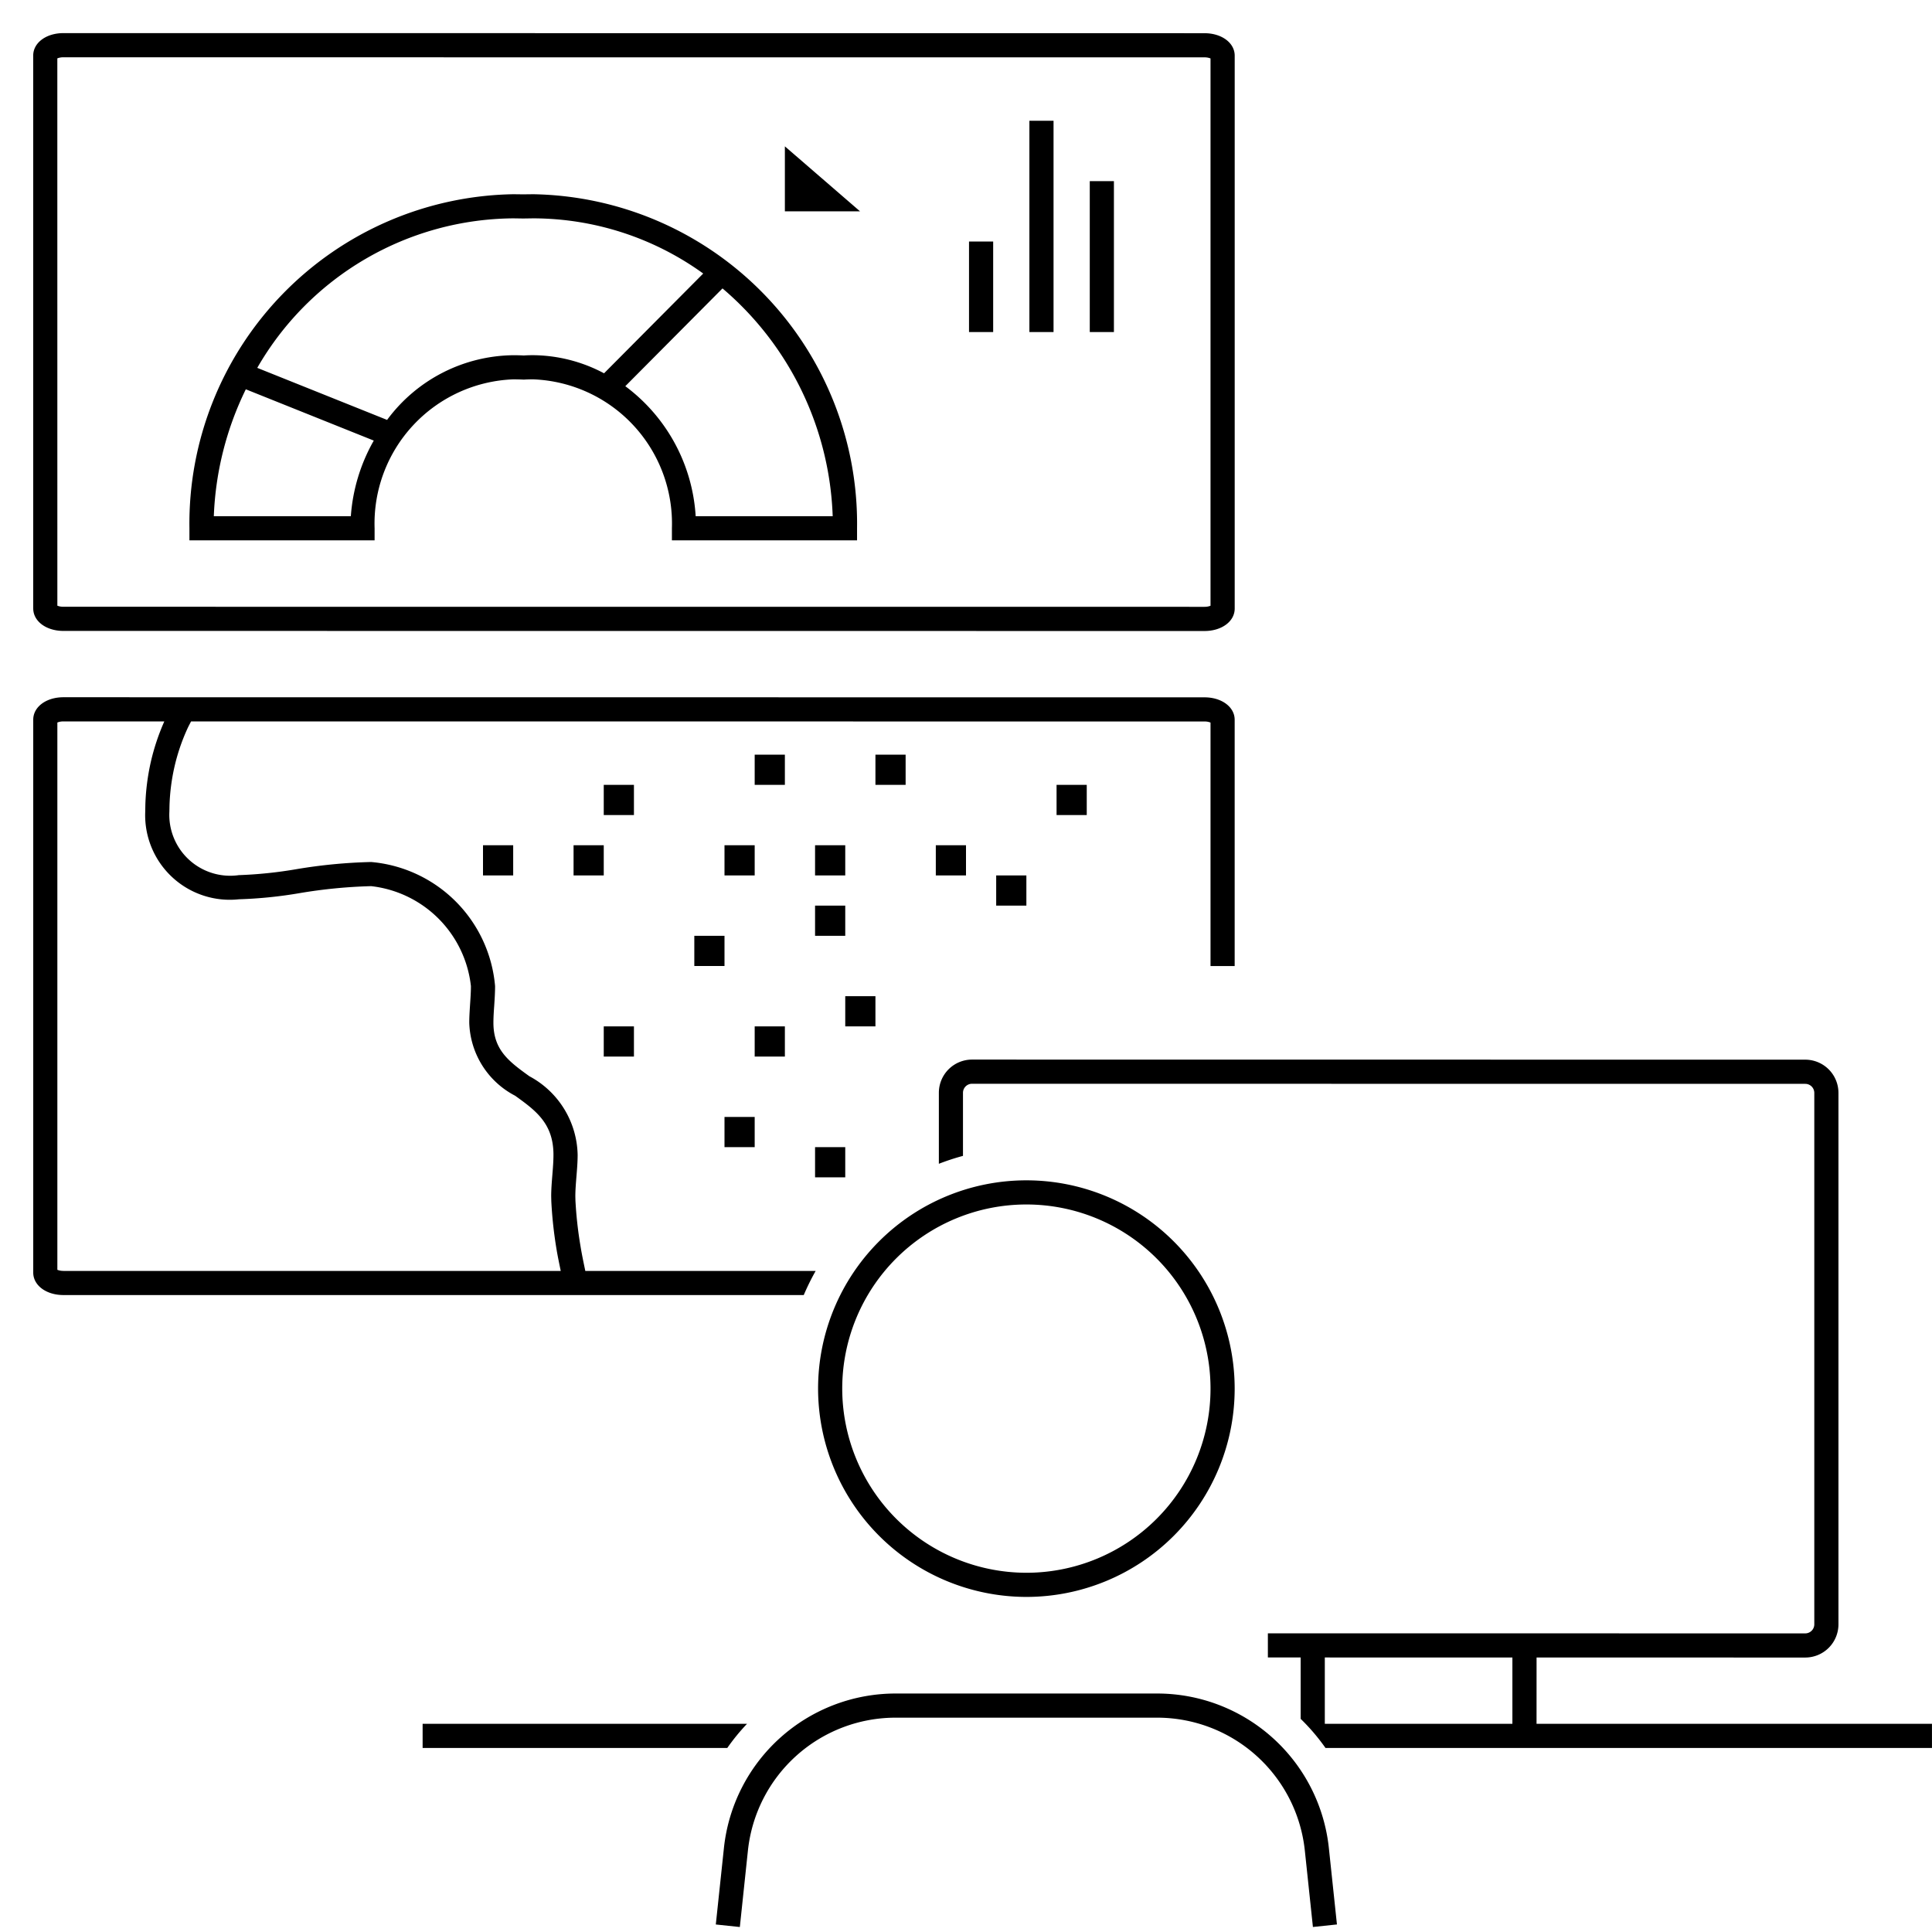
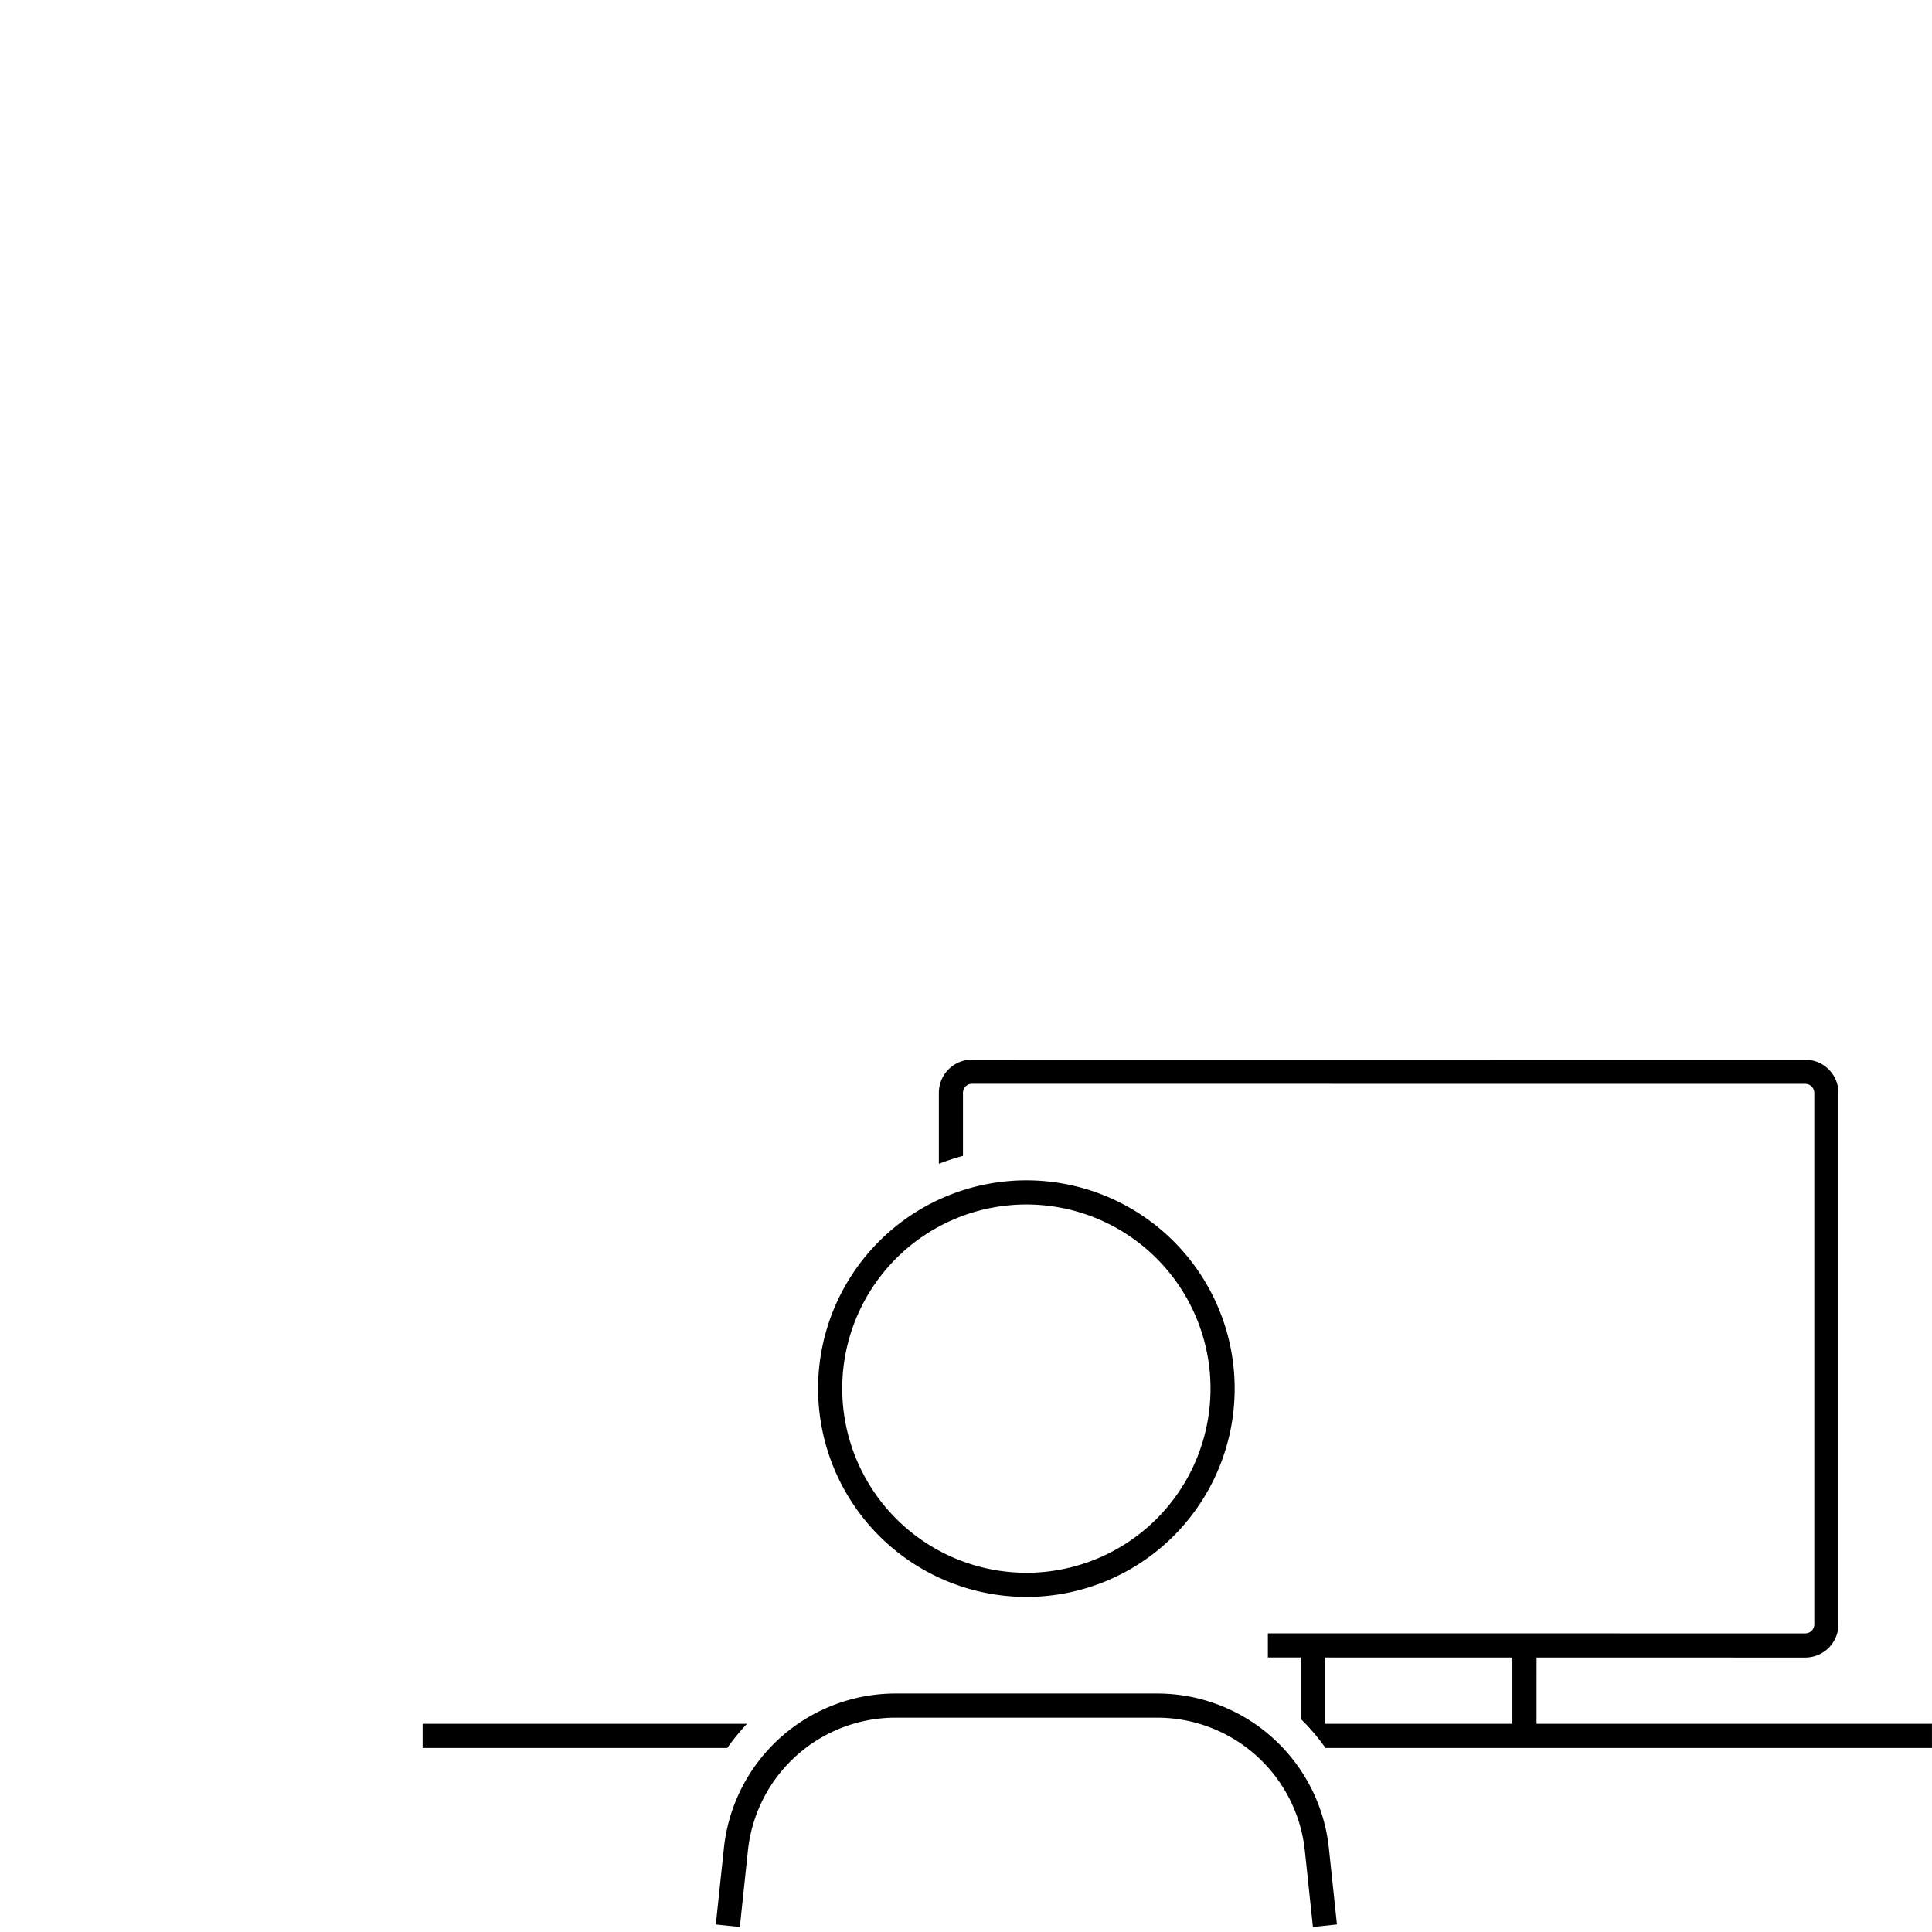
<svg xmlns="http://www.w3.org/2000/svg" id="icon-ui-svg" viewBox="0 0 64 64">
-   <path d="M32.9 11h-.8V8h.8zm2-7h-.8v7h.8zm2 2h-.8v5h.8zM26 4.848V7h2.489zM12.409 17.9H6.275v-.4A10.916 10.916 0 0 1 17.01 6.434l.325.004.324-.004A10.916 10.916 0 0 1 28.391 17.5v.4h-6.133v-.4a4.781 4.781 0 0 0-4.6-4.934q-.153 0-.303.009a9.132 9.132 0 0 0-.346-.009 4.781 4.781 0 0 0-4.6 4.934zm11.525-8.346l-3.22 3.239a5.803 5.803 0 0 1 2.331 4.307h4.539a10.373 10.373 0 0 0-3.65-7.546zM8.522 12.186l4.301 1.724a5.268 5.268 0 0 1 4.186-2.143q.174 0 .346.009c.07-.006.186-.01.303-.01a5.083 5.083 0 0 1 2.352.6l3.285-3.305a9.646 9.646 0 0 0-5.637-1.828l-.325.005-.324-.005a9.87 9.87 0 0 0-8.487 4.953zm3.1 4.914a5.907 5.907 0 0 1 .76-2.505l-4.239-1.699a10.45 10.45 0 0 0-1.06 4.204zM1.1 20.157V1.84c0-.424.43-.743 1.001-.743L39.9 1.1c.57 0 1.001.32 1.001.743V20.16c0 .424-.43.743-1.001.743L2.101 20.9c-.57 0-1-.32-1-.743zm.8-.093a.522.522 0 0 0 .201.036l37.798.002a.522.522 0 0 0 .201-.036V1.936A.522.522 0 0 0 39.9 1.9L2.1 1.898a.522.522 0 0 0-.201.036zm25.12 22.037a7.959 7.959 0 0 0-.395.8L2.101 42.9c-.57 0-1-.32-1-.743V23.84c0-.424.43-.743 1-.743L39.9 23.1c.57 0 1 .32 1 .743v8.158H40.1v-8.065a.522.522 0 0 0-.201-.036l-33.57-.002c-.041.082-.086.162-.124.247a6.553 6.553 0 0 0-.43 1.276 6.708 6.708 0 0 0-.16 1.258l-.004.208a2.017 2.017 0 0 0 2.3 2.103 14.121 14.121 0 0 0 1.9-.196 17.287 17.287 0 0 1 2.484-.239 4.514 4.514 0 0 1 4.105 4.111c0 .212-.014.428-.028.643-.014.193-.027.386-.027.572 0 .91.526 1.29 1.19 1.77a3.018 3.018 0 0 1 1.6 2.603c0 .24-.02.483-.04.724-.017.219-.036.436-.036.65l.003.138a13.23 13.23 0 0 0 .166 1.503c.045.281.104.556.161.832zm-24.919 0h16.474c-.047-.234-.098-.466-.137-.704a13.933 13.933 0 0 1-.175-1.598l-.004-.172c0-.234.02-.473.039-.713.018-.22.036-.441.036-.66 0-1.04-.587-1.464-1.267-1.955a2.817 2.817 0 0 1-1.522-2.418c0-.203.014-.414.028-.626.013-.197.027-.395.027-.589a3.747 3.747 0 0 0-3.305-3.311 16.731 16.731 0 0 0-2.369.231 14.563 14.563 0 0 1-2.014.204 2.803 2.803 0 0 1-3.101-2.903l.004-.233a7.49 7.49 0 0 1 .18-1.409 7.352 7.352 0 0 1 .448-1.347H2.101a.522.522 0 0 0-.201.036v18.13a.522.522 0 0 0 .201.036zM25 35h1v-1h-1zm-1 3h1v-1h-1zm4-10h-1v1h1zm-3-2h1v-1h-1zm4 0h1v-1h-1zm6 1h1v-1h-1zm-8 12h1v-1h-1zm1-5h1v-1h-1zm-8-6h-1v1h1zm0-1h1v-1h-1zm8 3h-1v1h1zm-4 1h-1v1h1zm1-3h-1v1h1zm-9 1h1v-1h-1zm15 0h1v-1h-1zm2 1h1v-1h-1zm-13 5h1v-1h-1z" id="icon-ui-svg--base" />
  <path d="M24.092 57.904H14v-.8h10.746a6.806 6.806 0 0 0-.654.8zM27.1 46a6.9 6.9 0 1 1 6.9 6.9 6.908 6.908 0 0 1-6.9-6.9zm6.9 6.1a6.1 6.1 0 1 0-6.1-6.1 6.107 6.107 0 0 0 6.1 6.1zm4.32 4h-8.64a5.72 5.72 0 0 0-5.7 5.126l-.268 2.525.796.084.267-2.525a4.921 4.921 0 0 1 4.906-4.41h8.638a4.921 4.921 0 0 1 4.906 4.41l.267 2.524.796-.084-.267-2.524a5.72 5.72 0 0 0-5.702-5.126zm12.58 1.004h13.099v.8h-20.09a6.803 6.803 0 0 0-.823-.965v-2.033H42v-.8l17.801.002a.3.3 0 0 0 .3-.298V36.203a.3.3 0 0 0-.3-.299L32.2 35.901a.3.3 0 0 0-.3.299v2.09a7.93 7.93 0 0 0-.799.262V36.2A1.1 1.1 0 0 1 32.2 35.1l27.602.003a1.1 1.1 0 0 1 1.099 1.1V53.81a1.1 1.1 0 0 1-1.099 1.098l-8.901-.001zm-7.014 0H50.1v-2.197l-6.214-.001z" id="icon-ui-svg--primary" />
</svg>